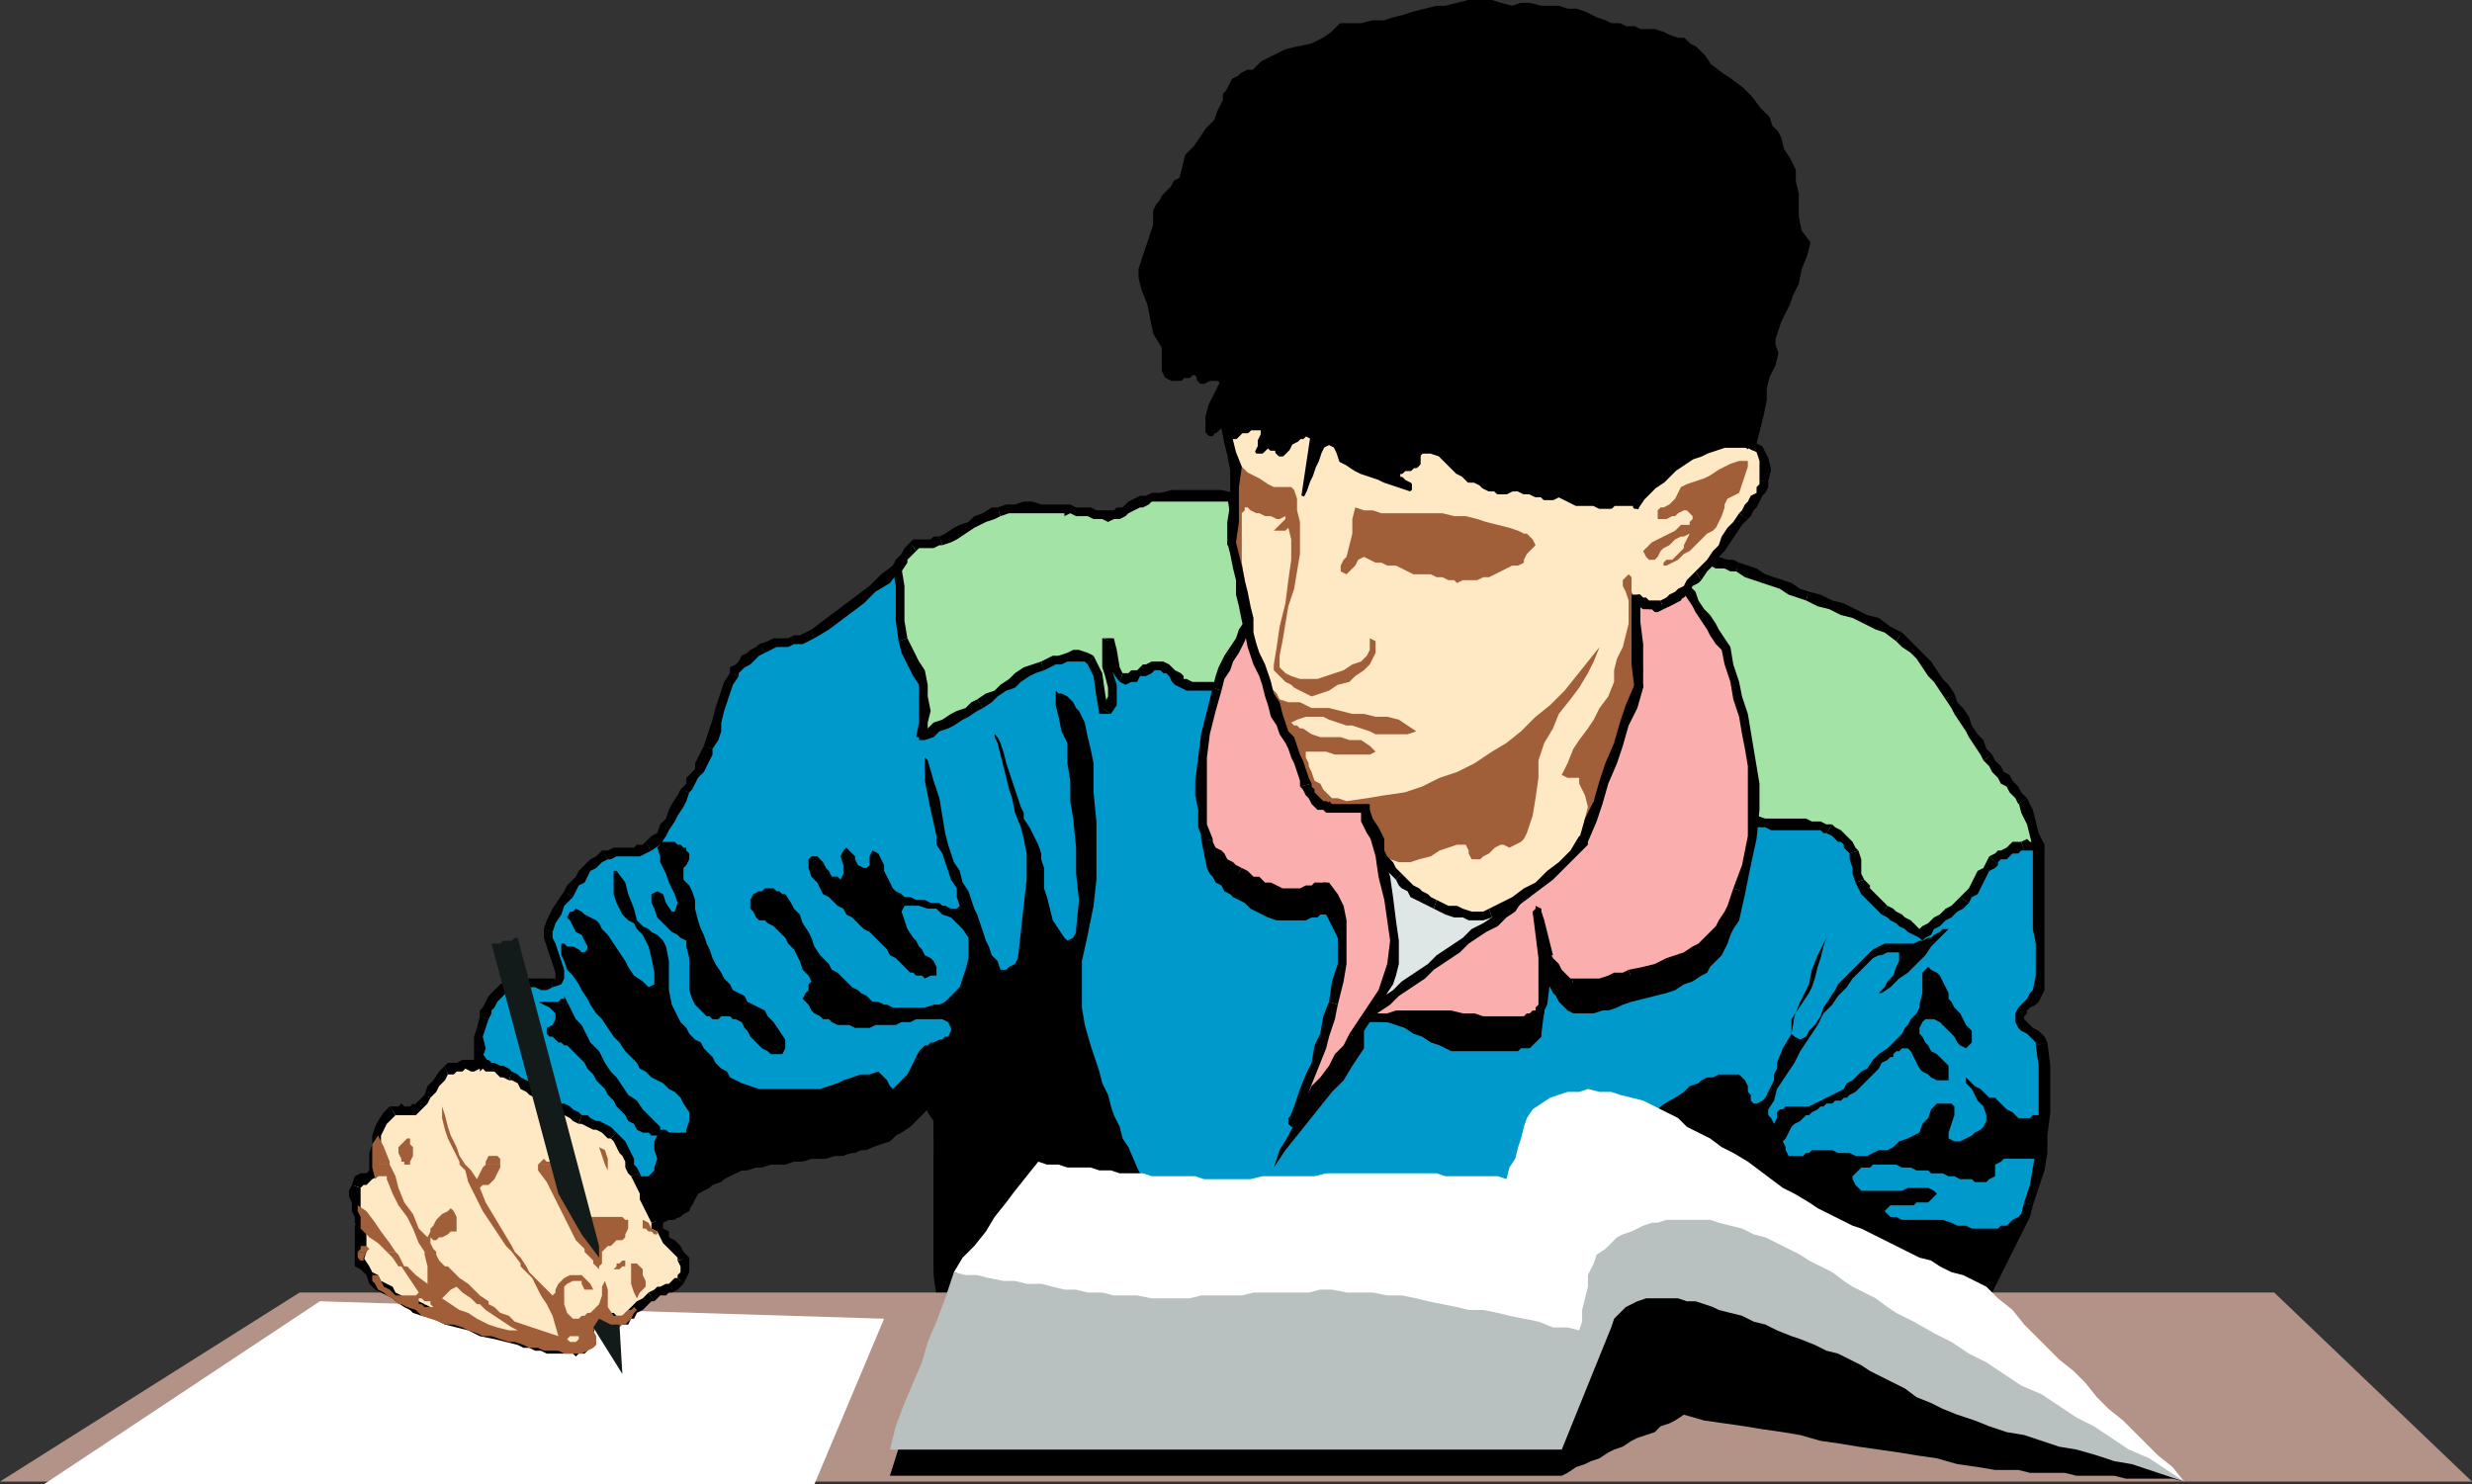
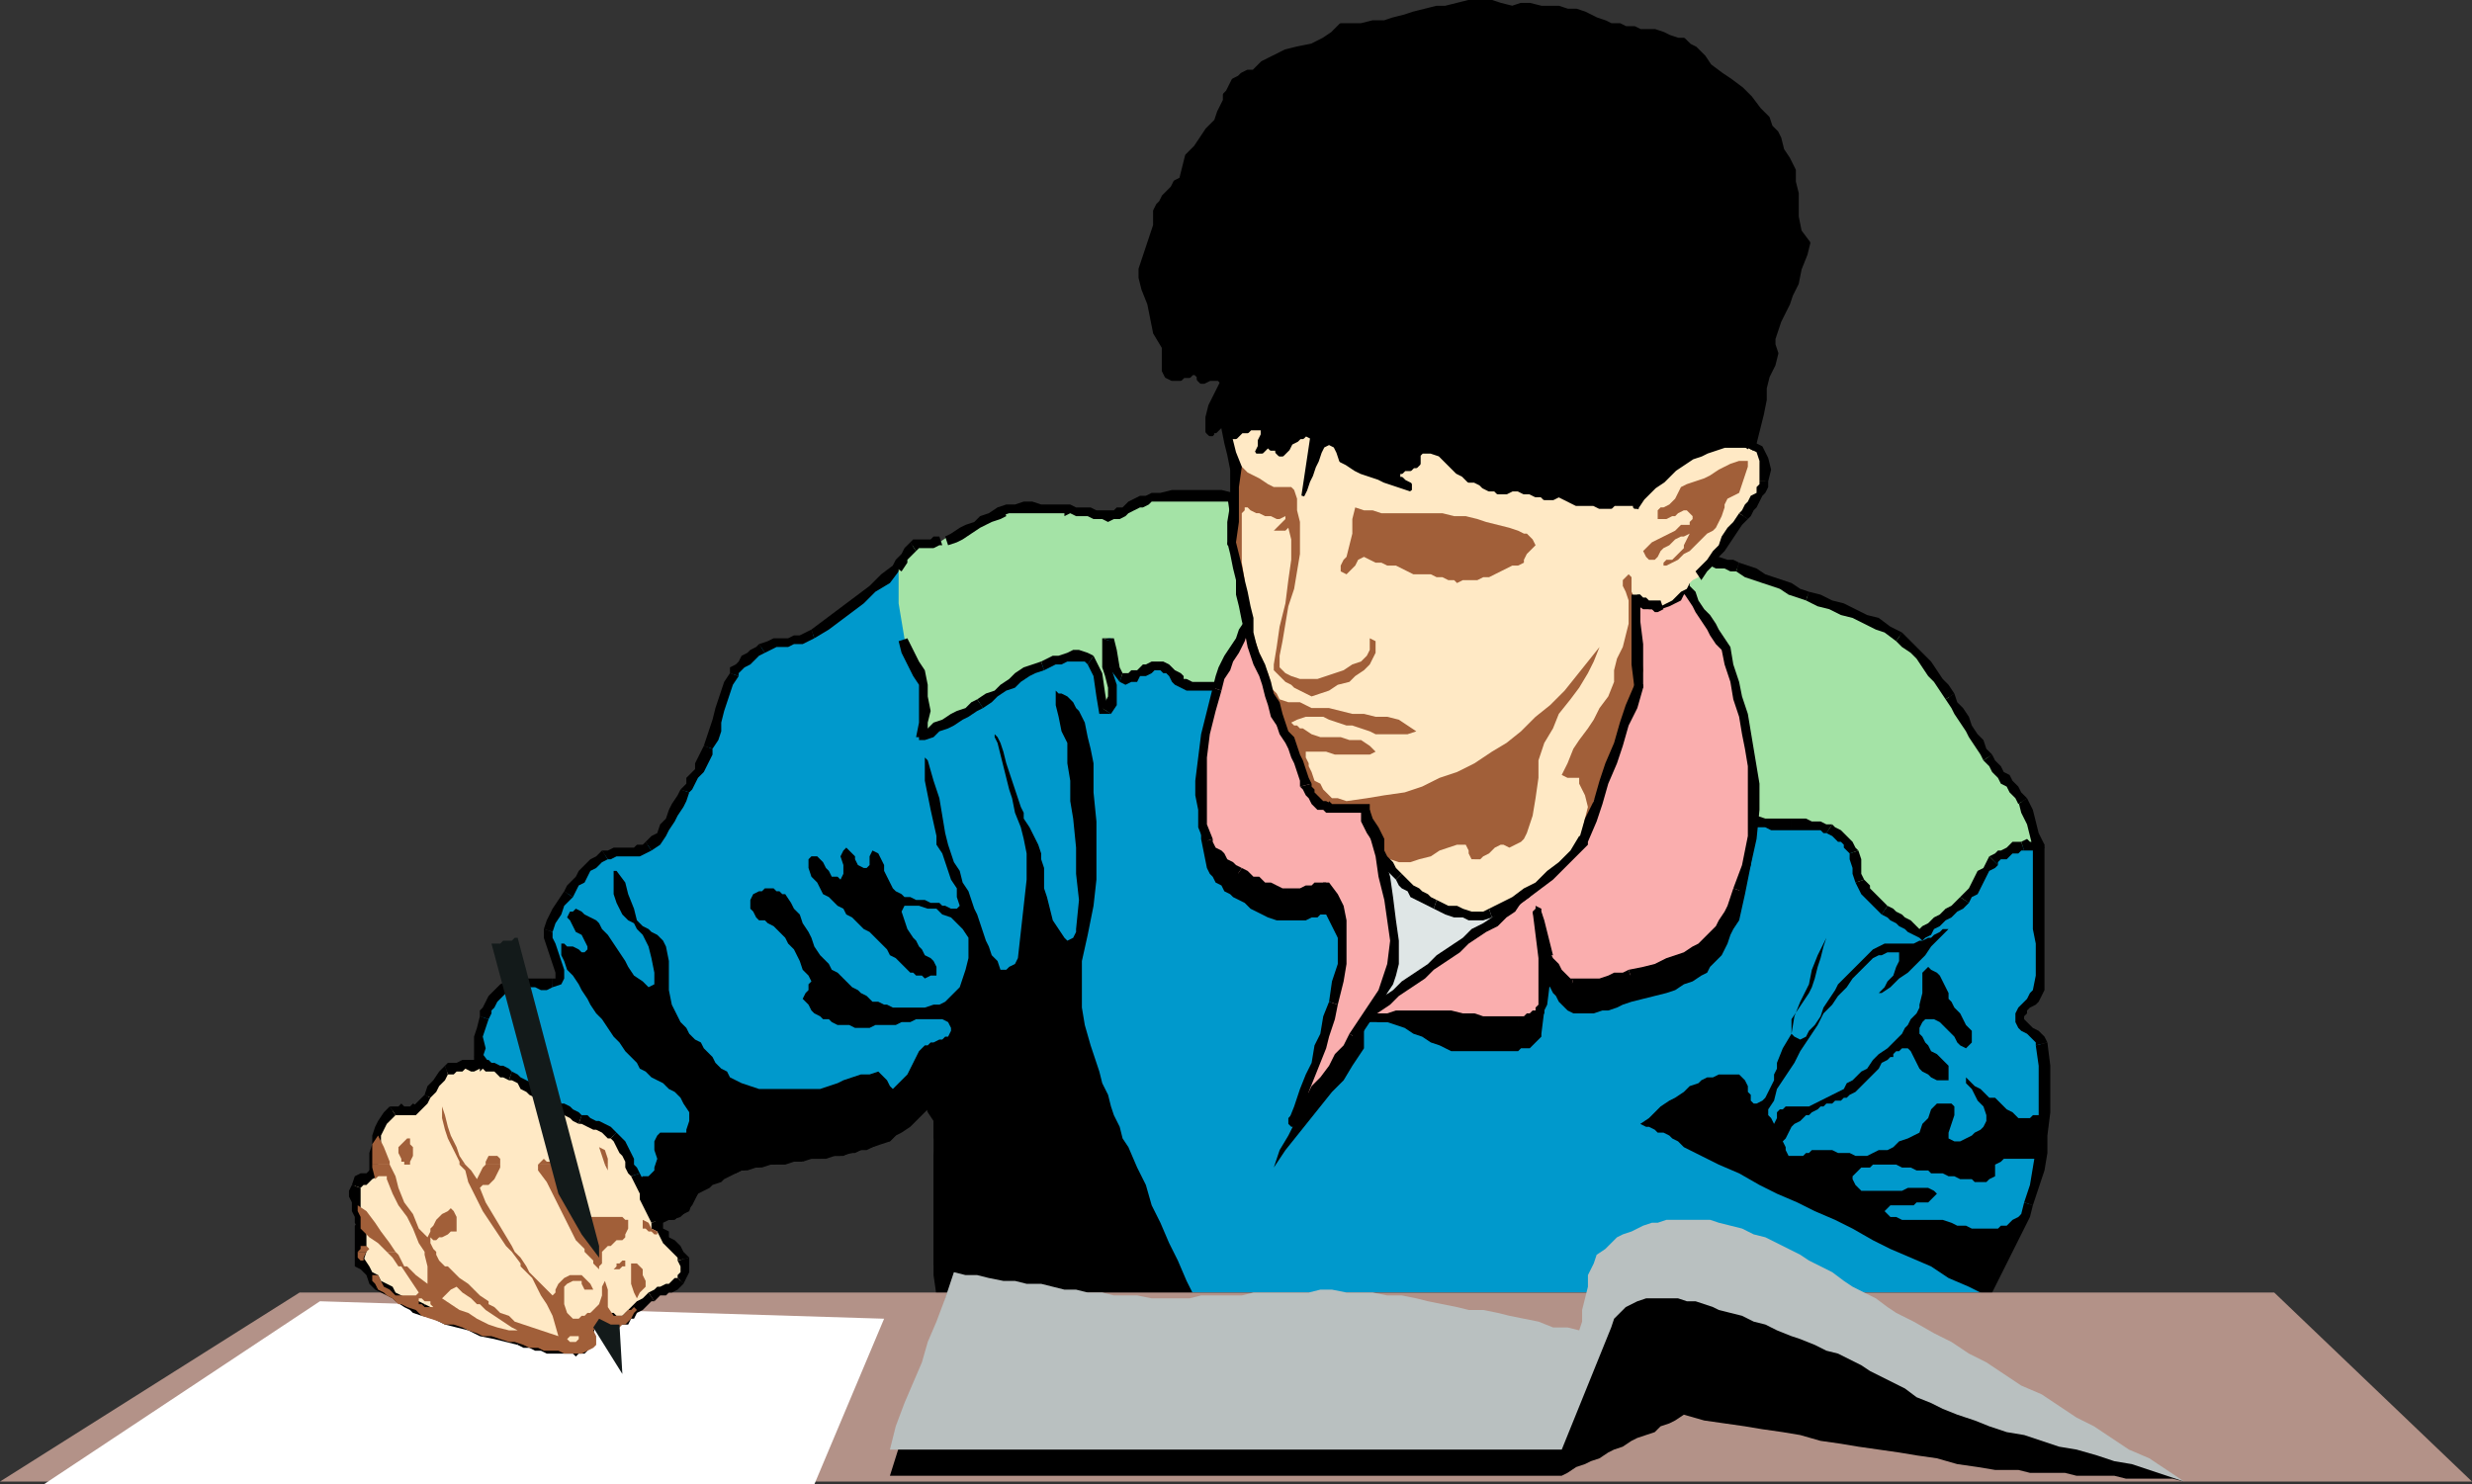
<svg xmlns="http://www.w3.org/2000/svg" width="850" height="510.5" version="1.2">
  <rect width="100%" height="100%" fill="#333333" stroke="none" />
  <g fill="none" fill-rule="evenodd" stroke="#000" stroke-linecap="square" stroke-linejoin="bevel" font-family="'Sans Serif'" font-size="12.5" font-weight="400">
    <path fill="#09c" stroke="none" d="M165 363.5v-10l1-4 1-1 1-2 1-1 1-2 1-1 1-2h1l2-1 1-1h2l2-1h4l2 1h4l2-1 1-1-1-3-1-2v-3l-2-3v-6l1-3 1-3 2-3 2-3 2-2 1-2 1-1 2-2 1-2 2-1 2-2 2-1 1-1h2l2-1h7l2-1 1-1 2-1 2-3 2-2 1-2 2-3 1-2 1-3 2-3 1-1 1-2 1-2 1-2 1-2 1-2 1-1 1-3 1-3 1-3 1-3 1-3 1-3 1-3 1-3 1-3 1-2 1-1 1-1 1-2 2-1 1-1 2-1 1-1h2l2-1h3l2-1h2l2-1h2l2-1 5-3 4-3 4-3 4-4 4-3 4-4 4-3 4-3 13 3 12 3 12 3 12 3 12 3 12 3 12 3 12 3 13 3 12 3 12 3 12 3 12 4 12 3 12 3 13 3 12 3 12 3 12 3 12 3 12 3 12 3 13 3 12 3 12 3 12 3 12 3 12 3 12 3 13 4 12 3 12 3v40l1 5-1 5v1l-1 2-2 1-1 1-1 1-1 1v1l-1 1 1 2v1l2 1 1 1 1 1 2 1v1l1 2 1 7v24l-1 6-1 6-1 5-2 6-2 4-1 4-2 4-2 4-2 4-2 4-2 4-2 4H323v-14l-1-7v-7l1-7v-22l-1-3-1-4-1-3-2 2-2 2-2 2-2 2-3 1-2 2-2 1-2 2-4 1-3 1-3 1h-4l-3 1h-4l-3 1h-4l-2 1h-6l-2 1h-3l-2 1h-3l-2 1h-2l-2 1-3 1-1 1-2 2-2 1-2 1-2 1-1 2-2 2-1 2-2 1-2 1h-2l-2 1h-11l-3-3-4-4-3-3-3-4-3-3-3-3-3-4-4-3-3-4-3-3-3-4-3-3-4-3-3-4-3-3-3-4" />
    <path fill="#000" stroke="none" d="m165 349.5-1 4-1 3v7h3l1-3-1-4 1-3 1-3-3-1" />
    <path fill="#000" stroke="none" d="m174 337.5-2 1-1 1-2 2-1 1-1 2-1 2-1 1v2l3 1 1-2v-1l1-1 1-2 1-1 1-1 1-1 1-1-1-3" />
    <path fill="#000" stroke="none" d="M190 336.5h-14l-2 1 1 3h1l2-1h6l2 1h2l2-1v-3" />
    <path fill="#000" stroke="none" d="M187 319.5v3l1 3 1 3 1 3 1 3v2h-1v3l3-1 1-2v-3l-1-3-1-3-1-3-1-2v-2l-3-1" />
    <path fill="#000" stroke="none" d="m194 306.5-2 3-2 3-2 4-1 3 3 1 1-3 2-3 1-3 3-3-3-2" />
    <path fill="#000" stroke="none" d="m207 292.5-2 2-2 1-2 2-2 2-1 2-1 1-2 2-1 2 3 2 1-2 1-2 2-1 1-2 1-2 2-1 2-2 2-1-2-3" />
    <path fill="#000" stroke="none" d="m222 289.5-1 1h-2l-1 1h-7l-2 1h-2l2 3h1l2-1h8l2-1 2-1-2-3" />
    <path fill="#000" stroke="none" d="m234 271.5-1 2-2 3-1 2-1 3-2 2-1 3-2 1-2 2 2 3 3-2 2-3 1-2 2-3 1-2 2-3 1-2 1-3-3-1" />
    <path fill="#000" stroke="none" d="m242 256.5-1 2-1 2-1 2v2l-1 1-2 2v2l-2 2 3 1 1-1 1-2 1-2 2-2 1-2 1-2 1-2v-2l-3-1" />
    <path fill="#000" stroke="none" d="m251 231.5-2 3-1 3-1 3-1 3-1 4-1 3-1 3-1 3 3 1 2-3 1-3v-3l1-4 1-3 1-3 1-3 2-3-3-1" />
    <path fill="#000" stroke="none" d="m261 221.5-1 1-2 1-1 1-2 1-1 2-1 1-2 1v2l3 1v-1l1-1 1-1 2-1 1-1 1-1 1-1 2-1-2-3" />
    <path fill="#000" stroke="none" d="m279 216.5-2 1-2 1h-2l-2 1h-5l-2 1-3 1 2 3 2-1 2-1h4l2-1h3l2-1 2-1-1-3" />
    <path fill="#000" stroke="none" d="M313 190.5h-1l-5 4-4 3-4 4-4 3-4 3-4 3-4 3-4 3 1 3 5-3 4-3 4-3 4-3 4-4 5-3 3-4 4-3h-1 1l1-1v-1l-1-1h-1 1" />
    <path fill="#000" stroke="none" d="m703 290.5-2-2-12-3-12-3-12-3-12-3-13-3-12-3-12-3-12-3-12-3-12-3-12-3-13-4-12-3-12-3-12-3-12-3-12-3-13-3-12-3-12-3-12-3-12-3-12-3-12-3-12-3-13-3-12-4-12-3-12-3-12-3-12-3-12-3-1 3 12 3 12 4 13 3 12 3 12 3 12 3 12 3 12 3 12 3 13 3 12 3 12 3 12 3 12 3 12 3 12 3 13 4 12 3 12 3 12 3 12 3 12 3 12 3 13 3 12 3 12 3 12 3 12 3 12 3 12 3 13 3 12 3-2-1 2 1h1l1-1-1-1-1-1 2 2" />
    <path fill="#000" stroke="none" d="M703 319.5v-29h-4v29h4m0 21v-21h-4l1 5v11l-1 5h4m-7 9 1-1v-1l1-1 2-1 1-1 1-2 1-2h-4l-1 1-1 2-1 1-1 1-1 1-1 2v1h3m8 9-1-2-1-1-1-1-2-1-1-1-1-1-1-1v-1h-3v2l1 2 1 1 2 1 1 1 1 1 1 1v1l4-1" />
    <path fill="#000" stroke="none" d="m704 390.5 1-8v-16l-1-8-4 1 1 7v24h3m-5 24 2-6 2-6 1-6v-6h-3l-1 5-1 6-1 6-2 6 3 1" />
    <path fill="#000" stroke="none" d="m683 447.5 1-1 2-4 2-4 2-4 2-4 2-4 2-4 2-4 1-4-3-1-1 4-2 4-2 4-2 4-2 4-2 4-2 4-2 4 2-1-2 1v1l1 1h1l1-1-1 1" />
    <path fill="#000" stroke="none" d="m322 445.5 1 2h360v-3H323l2 1-2-1h-1v3h1l-1-2" />
    <path fill="#000" stroke="none" d="M321 417.5v21l1 7h3v-7l-1-7v-14h-3m0-26h1l-1 6v20h3v-7l1-6v-13h-4m0-11-3-1 1 3 2 3v6h4l-1-4v-3l-1-3-1-3-3-1 3 1-1-1h-2l-1 2 3 1" />
    <path fill="#000" stroke="none" d="m303 393.5 3-1 2-2 2-1 3-2 2-2 2-2 2-2 2-1-2-3-2 2-2 2-3 2-2 1-2 2-2 2-2 1-2 1 1 3" />
    <path fill="#000" stroke="none" d="m276 399.5 3-1h3l4-1h3l4-1 3-1 4-1 3-1-1-3-3 1-4 1-3 1h-3l-4 1-3 1h-3l-4 1 1 3" />
    <path fill="#000" stroke="none" d="M255 402.5h2l3-1h2l3-1h5l3-1h3l-1-3h-2l-3 1h-5l-3 1h-5l-3 1 1 3" />
    <path fill="#000" stroke="none" d="m240 410.5 2-1 2-1 1-1 3-1 1-1 2-1 2-1 2-1-1-3-2 1-2 1-2 1-2 1-2 1-2 1-2 2-2 1 2 2" />
    <path fill="#000" stroke="none" d="m234 418.5 2-2 2-2 1-2 1-2-2-2-2 2-1 2-1 2-1 1 1 3" />
    <path fill="#000" stroke="none" d="m215 419.5 1 1h9l2-1h4l3-1-1-3-2 1h-15l1 1-1-1-1 1-1 1 1 1 1 1-1-1" />
    <path fill="#000" stroke="none" d="M163 363.5v2l4 3 3 3 3 4 3 3 3 4 4 3 3 4 3 3 3 3 4 4 3 3 3 4 3 3 3 3 4 4 3 3 2-2-3-4-3-3-4-3-3-4-3-3-3-4-3-3-4-4-3-3-3-3-3-4-3-3-3-4-4-3-3-3-3-4v1-1h-2l-1 1v2-2" />
    <path fill="#01c208" stroke="none" d="M597 282.5h7l3 1h18l1 1h2l1 1 2 1h1l1 1 1 1 1 1 1 1 1 2v1l1 2v5l1 3 1 1 1 1 1 2 1 1 2 1 1 1 1 1 1 1 2 1 1 2 2 1 1 1 2 1 1 1 2 1 2 1 1-2 2-1 2-2 2-1 2-2 2-1 2-2 2-1 1-2 1-1 2-2 1-2 1-2 1-2 1-1 2-2 2-1 1-1 1-1h2l1-1h1l2-1h4l1 1-1-5-2-3-1-5-2-3-1-2-1-2-2-2-1-1-2-2-2-2-1-2-1-2-2-2-2-3-1-3-2-2-2-3-1-3-2-2-2-3-2-3-2-2-2-3-2-3-2-3-2-2-3-3-2-2-4-2-4-2-4-2-4-1-4-2-4-2-4-1-4-2-3-1-3-1-3-1-3-2-3-1-3-1-3-1-3-1-2-1-2-1h-2l-2-1h-3l-2-1h-2l-2-1-2 2-1 1-1 2-2 2-1 1-1 2-2 2-1 2 4 9 3 10 3 10 4 10 3 10 4 9 3 10 4 10" />
    <path fill="#a4e3a6" stroke="none" d="M597 282.5h7l3 1h18l1 1h2l1 1 2 1h1l1 1 1 1 1 1 1 1 1 2v1l1 2v5l1 3 1 1 1 1 1 2 1 1 2 1 1 1 1 1 1 1 2 1 1 2 2 1 1 1 2 1 1 1 2 1 2 1 1-2 2-1 2-2 2-1 2-2 2-1 2-2 2-1 1-2 1-1 2-2 1-2 1-2 1-2 1-1 2-2 2-1 1-1 1-1h2l1-1h1l2-1h4l1 1-1-5-2-3-1-5-2-3-1-2-1-2-2-2-1-1-2-2-2-2-1-2-1-2-2-2-2-3-1-3-2-2-2-3-1-3-2-2-2-3-2-3-2-2-2-3-2-3-2-3-2-2-3-3-2-2-4-2-4-2-4-2-4-1-4-2-4-2-4-1-4-2-3-1-3-1-3-1-3-2-3-1-3-1-3-1-3-1-2-1-2-1h-2l-2-1h-3l-2-1h-2l-2-1-2 2-1 1-1 2-2 2-1 1-1 2-2 2-1 2 4 9 3 10 3 10 4 10 3 10 4 9 3 10 4 10" />
    <path fill="#000" stroke="none" d="M616 281.5h-9l-3-1h-7v4h10l2 1h7v-4m14 2h-2l-2-1h-3l-2-1h-5v4h10l1 1h1l2-3" />
    <path fill="#000" stroke="none" d="m639 292.5-1-1-1-2-1-1-1-1-1-1-1-1-2-1-1-1-2 3 2 1 1 1 1 1h1l1 1v1l1 1 1 1 3-1" />
    <path fill="#000" stroke="none" d="m641 302.5-1-2v-5l-1-3-3 1v2l1 3v2l1 3 3-1" />
    <path fill="#000" stroke="none" d="m649 311.5-1-1-1-1-1-1-1-1-2-2v-1l-1-1-1-1-3 1 1 2 1 2 1 1 1 1 1 1 2 2 1 1 1 1 2-3" />
    <path fill="#000" stroke="none" d="M659 320.5h2l-1-1-2-2-1-1-2-1-1-1-2-1-1-1-2-1-2 3 2 1 1 1 2 1 1 1 2 1 1 1 2 1 2 1h2-2l1 1 1-1v-1l-1-1h-2" />
    <path fill="#000" stroke="none" d="m674 308.5-1 1-2 2-2 1-2 2-2 1-2 2-2 1-2 2 3 2 2-1 1-2 2-1 2-2 2-1 2-2 2-1 2-2-3-2" />
    <path fill="#000" stroke="none" d="m684 294.5-1 2-1 2-2 1-1 2-1 2-1 2-1 1-2 2 3 2 1-2 2-1 1-2 1-2 1-2 1-2 2-1 1-1-3-3" />
    <path fill="#000" stroke="none" d="M695 289.5h-3l-1 1-1 1-2 1h-1l-1 1-2 1 3 3v-1l1-1h2l1-1 1-1h2l1-1h1l-1-3" />
    <path fill="#000" stroke="none" d="m699 291.5 2-2h-3l-1-1-2 1 1 3h5l2-2-2 2h1l1-1-1-2h-1l-2 2" />
    <path fill="#000" stroke="none" d="M694 276.5v-1l1 4 2 4 1 4 1 4 4-1-2-4-1-4-1-4-2-4-3 2" />
    <path fill="#000" stroke="none" d="m682 261.5 2 2 1 2 2 2 1 2 2 1 1 2 2 2 1 2 3-2-2-2-1-2-2-2-1-2-2-1-1-2-2-2-1-2-3 2" />
    <path fill="#000" stroke="none" d="m669 240.5 2 3 1 2 2 3 2 3 1 2 2 3 2 3 1 2 3-2-2-2-1-3-2-2-2-3-1-3-2-3-2-2-1-3-3 2" />
    <path fill="#000" stroke="none" d="m652 220.5 2 2 3 2 2 2 2 3 2 3 2 2 2 3 2 3 3-2-2-3-2-2-2-3-2-3-3-3-2-2-3-3-2-2-2 3" />
    <path fill="#000" stroke="none" d="m621 206.5 4 2 4 1 4 2 4 1 4 2 4 2 3 1 4 3 2-3-4-2-4-3-4-1-4-2-4-2-4-1-4-2-4-1-1 3" />
    <path fill="#000" stroke="none" d="m597 196.5 3 2 3 1 3 1 3 1 3 1 3 2 3 1 3 1 1-3-3-1-3-2-3-1-3-1-3-1-3-2-3-1-3-1-1 3" />
    <path fill="#000" stroke="none" d="m581 191.5-2 1h3l2 1h2l2 1 2 1h3l2 1h2l1-3-2-1h-2l-3-1h-2l-2-1-2-1h-3l-2-1-2 1 2-1-1 1h-1v2l1 1 2-1" />
    <path fill="#000" stroke="none" d="m571 203.5-1 2 2-2 1-2 2-2 1-1 1-2 2-2 1-2 1-1-3-2-1 2-1 1-2 2-1 2-1 2-2 1-1 2-1 2-1 1 1-1-1 1 1 1h2l1-2" />
    <path fill="#000" stroke="none" d="m597 280.5 1 2-3-10-4-10-3-10-3-10-4-9-3-10-4-10-3-10-4 1 4 10 3 10 4 10 3 9 4 10 3 10 3 10 4 10 2 1-2-1h1l1 1 1-1v-1l-1-2" />
    <path fill="#a4e3a6" stroke="none" d="M426 236.5h-14l-2-1h-2l-1-1h-1l-2-2-1-1-1-1-1-1-1-1h-3l-2 1-2 1-1 1-2 1-1 1h-3l-3-4-1-5v-5h-1l-1 3v3l1 4 1 3v10l-1 2h-2v-5l-2-8-2-5-2-1h-6l-2 1-3 1-2 1h-2l-2 1-3 2-3 2-2 1-3 2-2 2-3 2-3 1-2 2-3 1-2 2-3 1-2 1-3 2-2 1-3 2 1-5v-9l-1-4-1-4-2-4-2-4-1-4-1-6-1-6v-12l1-2 1-2 1-2 2-2h2l1-1h6l3-2 3-1 2-1 3-2 2-1 3-2 2-1 3-1 2-1h17l3 1h6l2 1h2l3 1h4l1-1h2l2-1 1-1 2-1 1-1 2-1h2l3-1h25l1 7 1 6 1 6 1 6 1 6 1 7 1 6 1 6-1 4-2 4-1 4-2 4" />
    <path fill="#000" stroke="none" d="M408 237.5h18v-3h-16l-2-1v4m-10-7h1l1 1h1l1 1 1 2 1 1 2 1 2 1v-4h-1v-1l-1-1-2-1-1-1-1-1-2-1h-2v3m-13 4 2 1 2-1h2l1-2h2l2-1 1-1h1v-3h-2l-2 1h-1l-2 2h-2l-1 1h-2l-1 3" />
    <path fill="#000" stroke="none" d="M382 220.5h-2l1 4 1 6 3 4 1-3-1-2-1-6-1-4h-4l3 1" />
    <path fill="#000" stroke="none" d="m382 245.5 2-3v-7l-1-3-1-3v-9l-3-1v10l1 3 1 4v3l-1 2-1 2 3 2" />
    <path fill="#000" stroke="none" d="m374 228.5 2 4 1 7 1 6h4l-3-2 2 1-1-6-1-7-3-6-2 3" />
    <path fill="#000" stroke="none" d="m359 230.5 2-1 2-1h2l2-1h6l1 1 2-3-2-1-3-1h-2l-2 1-3 1h-2l-2 1-2 1 1 3" />
    <path fill="#000" stroke="none" d="m338 243.5 3-2 2-2 3-2 3-1 2-2 3-2 2-1 3-1-1-3-3 1-3 1-3 2-2 2-3 2-2 2-3 1-3 2 2 3" />
    <path fill="#000" stroke="none" d="m315 253.5 3 1 3-1 2-2 3-1 2-1 3-2 2-1 3-2 2-1-2-3-2 1-2 2-3 1-2 1-3 2-3 1-2 2-3 1 3 2-3-2v3h2l-3-1" />
    <path fill="#000" stroke="none" d="M316 235.5v13l-1 5h4v-5l1-4-1-5v-4h-3m-7-15 1 4 2 4 2 4 2 3h3l-1-5-2-3-2-4-2-4-3 1" />
-     <path fill="#000" stroke="none" d="M307 194.5v1l1 6v12l1 7 3-1-1-6v-12l-1-6v1-2l-1-1-1 1-1 1v-1" />
    <path fill="#000" stroke="none" d="m313 186.5-2 2-1 2-2 2-1 2 3 2 2-3v-1l2-2 1-1-2-3" />
    <path fill="#000" stroke="none" d="M323 184.5h-2l-1 1h-6l-1 1 2 3 1-1h5l2-1h1l-1-3" />
-     <path fill="#000" stroke="none" d="M343 174.5h-2l-3 2-3 1-2 2-3 1-2 1-3 2-2 1 1 3 3-1 2-1 3-2 3-2 2-1 2-1 3-1 2-1-1-3" />
+     <path fill="#000" stroke="none" d="M343 174.5l-3 2-3 1-2 2-3 1-2 1-3 2-2 1 1 3 3-1 2-1 3-2 3-2 2-1 2-1 3-1 2-1-1-3" />
    <path fill="#000" stroke="none" d="M366 173.5h-8l-3-1h-3l-3 1h-3l-3 1 1 3 3-1h19v1-4m17 2h-6l-2-1h-5l-2-1h-2v4l2-1 2 1h4l2 1h3l2 1 2-1v-3m13-6-2 1h-2l-2 1-2 1-1 1-1 1h-2l-1 1v3h2l2-1 1-1 2-1 2-1h1l2-1 1-1v-3m29 1-1-1-4-1h-17l-4 1h-3v3h28l-2-2 2 2 1-1v-2l-1-1 1 2" />
    <path fill="#000" stroke="none" d="m434 220.5-1-7-2-6v-6l-2-6-1-6-1-6-1-7-1-6h-3l1 7 1 6 1 6 1 6 1 7 1 6 1 6 2 6v-1 2l1 1 1-1 1-1" />
    <path fill="#000" stroke="none" d="m426 237.5 2-1 1-4 2-4 1-4 2-4-3-1-2 4-1 4-2 4-1 4 1-1-1 1v2h2l1-1-2 1m42 113 3-2 3-2 3-2 3-1 3-2 3-1 3-2 3-1 3-1 3-2 3-1 3-2 3-2 4-1 3-2 3-2 2-3 3-2 3-2 3-3 2-2 3-2 3-3 2-2 5-7 4-6 5-5 3-6 3-5 3-5 3-4 2-5 1-5 1-5 1-5v-5l-1-6-1-6-2-7-2-7 3 1h5l2-1 2-1 1-1 2-1 2-2 1 3 2 2 2 3 1 3 2 2 2 3 2 3 1 2 2 6 1 6 2 5 1 6 2 6 1 6 1 6v15l-1 9-2 10-2 9-2 3-1 2-1 3-1 2-1 2-2 2-2 2-1 2-2 1-3 2-3 1-3 2-3 1-4 1-4 1-4 1-3 1-2 1-3 1h-2l-3 1h-7l-2-1-1-1-1-1-1-1-1-2-1-1-1-2-1-1-1-4-1-4-1-4v-3 8l1 8 1 8-1 8v1l-1 1-1 1-1 1-1 1h-3l-1 1h-23l-4-2-3-1-3-2-3-1-3-2-3-1-3-1h-3l-3-1h-3" />
    <path fill="#dfe6e6" stroke="none" d="m463 270.5 3 80 35-12 27-29 51-46-10-15-106 22" />
    <path fill="#000" stroke="none" d="m431 220.5 3 4 2 4 2 4 3 4 2 4 3 3 2 4 2 4 3 4 2 4 3 4 2 4 2 4 3 4 2 4 3 4 1 7 2 7 2 7 1 7 1 7 1 8v8l-3 6-3 6-2 5-1 2v7l-2 3-2 3-3 5-4 4-4 5-4 5-4 5-4 5-4 6 2-6 3-5 3-6 3-6 3-6 3-6 2-6 1-6 2-7 1-7 1-5v-5l-1-4-1-4-2-4-2-4h-2l-1 1h-2l-2 1h-10l-3-1-2-1-2-1-2-1-2-2-2-1-2-1-1-1-2-1-1-2-2-1-1-2-1-1-1-2-1-5-1-5v-18l2-8 1-8 2-8 2-3 1-4 2-3 1-3 2-4 2-3 2-3 1-3" />
    <path fill="#faaeae" stroke="none" d="m468 350.5 3-2 3-3 3-2 3-2 3-2 3-3 3-2 3-2 3-2 3-3 3-2 3-2 3-2 3-3 4-2 3-2 2-2 3-3 3-2 2-3 3-2 3-3 2-2 3-3 5-8 3-8 4-7 3-7 2-7 2-7 2-5 1-6 2-8v-15l1-10 3 1h7l2-1 1-2 2-1 2-2 1 3 2 3 2 3 1 2 2 3 2 2 2 3 1 2 2 6 1 6 2 6 1 6 2 5 1 6 1 6v15l-1 10-2 9-2 9-2 3-1 2-1 3-1 2-1 3-2 1-2 2-1 2-2 2-3 1-3 1-3 2-3 1-4 1-4 2-4 1h-3l-2 1-3 1h-2l-3 1h-7l-2-1h-1l-1-2-1-1-1-2-1-1-1-1-1-2-1-4-1-3-1-4v-4 8l1 8 1 8-1 8v1l-1 1-1 1-1 1-1 1h-2l-1 1h-9l-4-1h-3l-4-1h-7l-4-1h-3l-3 1h-9l-3 1h-6" />
    <path fill="#000" stroke="none" d="m516 313.5-3 2-3 2-4 2-3 3-3 2-3 2-3 2-3 3-3 2-3 2-3 2-3 3-3 2-3 2-3 2-3 3 2 2 3-2 3-2 3-2 3-3 3-2 3-2 3-2 3-3 3-2 3-2 3-2 3-3 3-2 3-2 4-2 3-3v-2l-1-1-1 1" />
    <path fill="#000" stroke="none" d="M537 294.5v-1l-3 2-3 3-2 3-3 2-2 3-3 2-3 2-2 3 2 2 3-2 2-3 3-2 2-3 3-2 3-3 3-2 2-2 1-1-1 1 1-1v-2l-2-1-1 1v1" />
    <path fill="#000" stroke="none" d="m559 239.5-2 5-2 6-2 6-2 7-3 7-3 7-4 8-4 9 3 1 4-8 4-8 3-8 3-7 3-7 2-6 2-6 1-5v-1h-3m4-35-2 2-1 10v15l-1 8h3l1-8 1-7v-18l-2 1 2-1v-1l-1-1-2 1v1l2-2" />
    <path fill="#000" stroke="none" d="m581 201.5-2-1-2 2-2 1-1 1-2 1-1 1h-2l-3-1-3-1-1 3 3 2h6l3-1 2-1 2-1 1-2 2-1-3-1 3 1v-3h-2l2 1" />
    <path fill="#000" stroke="none" d="m595 222.5-2-3-2-3-1-2-2-3-2-2-2-3-1-3-2-2-3 1 2 3 2 3 1 2 2 3 2 3 1 2 2 3 2 2 1 1h1l1-1v-1" />
    <path fill="#000" stroke="none" d="m605 269.5-1-6-1-6-1-6-1-6-2-6-1-5-2-6-1-6-3 1 1 5 2 6 1 6 2 6 1 6 1 5 1 6v6h4m-6 37 3-9 2-9 1-10v-9h-4v18l-2 10-3 8 3 1" />
    <path fill="#000" stroke="none" d="m561 336.5 5-1 4-1 4-1 3-2 3-1 3-1 2-2 3-2 2-2 1-1 2-3 2-2 1-2 1-3 1-3 1-3-3-1-1 3-1 3-1 2-2 3-1 2-1 1-2 2-2 2-1 1-2 1-3 2-3 1-3 1-4 2-4 1-5 1 1 3" />
    <path fill="#000" stroke="none" d="M540 340.5h8l3-1 2-1h3l2-1 3-1-1-3-2 1h-3l-2 1-3 1h-9l-1 4" />
    <path fill="#000" stroke="none" d="m530 328.5 1 1v2l1 1 2 1v2l1 2 2 1 2 1 1 1 1-4h-1l-1-1-1-1-1-1-1-2-1-1-1-1-1-2 1 1-1-1-1-1-1 1-1 1 1 1-1-1" />
    <path fill="#000" stroke="none" d="M530 313.5h-3l1 4 1 4v4l1 3h4l-1-4-1-4-1-4-1-3h-3 3v-1l-2-1v1l-1 1h3" />
    <path fill="#000" stroke="none" d="m532 345.5 1-8-1-8-1-8-1-8h-3l1 8 1 8v16h3m-10 8 1-1h3l2-1 1-1 2-2v-1l1-2h-3l-1 1v1h-1l-1 1h-1l-1 1h-2v4m-30-3h7l4 1 3 1h4l4 1h8v-4h-12l-3-1h-4l-4-1h-7v3m-25-1 1 3 3-1h9l3-1h9v-3h-12l-3 1h-9l1 3-1-3-1 1-1 1 1 1 1 1-1-3" />
    <path fill="#faaeae" stroke="none" d="m431 210.5 3 4 2 4 2 4 3 4 2 4 3 4 2 4 2 4 3 4 2 3 3 4 2 4 2 4 3 4 2 4 3 4 1 7 2 7 2 7 1 7 1 7 2 8v15l-1 3-1 3-2 4-2 3-2 3-2 3-2 3-2 3-2 3-2 4-3 4-3 4-2 3-3 4-3 4-2 3 2-5 2-5 2-5 1-5 2-5 2-5 1-5 1-6 2-7 1-6 1-6v-5l-1-4-1-4-2-4-2-4h-2l-1 1h-2l-2 1h-1l-2 1h-3l-2-1h-2l-3-1-2-1-2-1-2-1-2-1-2-1-2-2-1-1-2-1-1-1-2-2-1-1-1-2-1-2-1-5-1-5v-18l2-8 1-8 2-8 2-3 1-3 2-4 1-3 2-3 2-3 2-4 1-3" />
    <path fill="#000" stroke="none" d="M471 273.5v-1l-2-4-3-4-2-4-3-4-2-4-3-3-2-4-2-4-3-4-2-4-2-4-3-4-2-4-3-4-2-4-2-3-3 1 2 4 3 4 2 4 2 4 3 4 2 4 2 4 3 4 2 3 3 4 2 4 2 4 3 4 2 4 3 4 2 4v-1 1l1 1 1-1h1v-2 1" />
    <path fill="#000" stroke="none" d="m478 301.5-2-7-1-7-2-7-2-7h-3l2 7 1 7 2 7 1 7h4m3 30v-8l-1-7-1-8-1-7h-4l2 8 1 7 1 7-1 8h4m-14 26 2-3 2-3 2-3 2-3 2-4 2-3 1-3 1-4h-4l-1 3-1 3-1 3-2 3-2 3-2 3-2 3-2 3 3 2" />
    <path fill="#000" stroke="none" d="m443 385.5 3 1 3-3 2-4 3-4 3-4 2-3 3-4 2-4 3-3-3-2-2 4-3 3-2 4-3 4-3 3-2 4-3 4-3 3 3 2-3-2v2l1 1h1l1-1-3-1" />
    <path fill="#000" stroke="none" d="m457 344.5-2 5-1 6-2 4-1 6-2 4-2 5-2 6-2 5 3 1 3-6 1-5 2-5 2-5 2-5 1-4 2-6 1-5-3-1" />
    <path fill="#000" stroke="none" d="m456 306.5-1-1 2 4 1 3 2 4v15l-2 6-1 7 3 1 2-8 1-6v-15l-1-5-2-4-3-4h-1 1-2l-1 1 1 1 1 1" />
    <path fill="#000" stroke="none" d="m443 308.5 2 1 1-1h2l2-1h3l2-1h1v-3h-4l-1 1h-2l-2 1h-4v3m-18-7 2 1 2 2 2 1 3 1 2 1h2l3 1h2v-3h-2l-2-1-2-1h-2l-2-2h-2l-2-2-2-1-2 3" />
    <path fill="#000" stroke="none" d="m414 289.5 1 2 1 1 1 2 1 2 2 1 1 2 2 1 2 1 2-3-2-1-1-1-2-1-1-2-1-1-2-1-1-2v-1l-3 1" />
    <path fill="#000" stroke="none" d="M411 268.5v5l1 5v6l2 5 3-1-2-5v-15h-4m6-32-2 8-2 8-1 8-1 8h4v-8l1-8 2-8 2-7-3-1" />
    <path fill="#000" stroke="none" d="M433 210.5h-3l-2 3-2 3-1 3-2 3-2 3-2 4-1 3-1 4 3 1 1-4 2-3 1-3 2-3 2-4 1-3 2-3 2-3h-3 3v-1l-1-1h-1l-1 1h3" />
    <path fill="#ffe9c5" stroke="none" d="m421 143.5 1 4 1 5 1 4 1 4v7l-1 6v13l1 4v5l1 4 1 5 1 4 1 4 1 5 1 4 1 4 1 3 1 3 1 4 2 3 1 4 1 3 1 4 2 3 2 3 2 4 2 3 2 3 2 3 1 4 2 3 2 1h1l2 1h3l2 1h4v2l1 2 1 2 1 1 1 2 1 2 1 2v1l1 3 2 2 1 2 2 2 1 1 2 2 1 1 1 1 2 1 2 2 1 1h2l2 1 3 1 2 1 3 1h7l3-1 4-1 4-3 4-2 4-3 4-3 4-4 4-4 4-4 2-7 2-7 3-6 2-7 2-7 3-6 2-7 2-6v-30h1l1 1h2l1 1h3l2-1 2-1 1-1 2-2 2-1 1-2 1-1 2-1 2-3 2-2 2-3 2-2 2-3 2-3 2-2 1-3 1-1 1-2 2-1 1-2 1-1 1-2 1-2v-9l-2-3-3-2-3-1-3-2-3-1-3-2-3-1-3-1-3-2-3-1-3-1-3-2-3-1-3-2-4-1-3-2-3-1-3-1-8 1h-8l-9 1-8 1-8 1h-9l-8 1-8 1-8 1-9 1-8 1-8 1h-8l-9 1-8 1-8 1" />
    <path fill="#a15f39" stroke="none" d="m544 290.5 2-4 1-6 1-5 2-4 2-4 2-3v-2l1-3v-2l1-3 1-2 1-3 3-5 1-5 2-5 1-4-1-7v-14l-3-6v-5l-1-1-1 1-1 1v2l1 2 1 3v8l-1 4-1 4-2 4-1 4v4l-2 5-3 4-2 4-2 3-3 4-2 3-2 5-2 4 2 1h4v2l2 4 1 4-1 4-1 5v1l-1 1v1l1 1m44-111 5-14-12 6 2 1 2 1 1 1 1 2v2h1v1m-87 21 2-1h5l2-1h2l2-1 2-1 2-1 2-1h2l2-1v-1l1-2 1-1 1-1 1-1-1-2-2-2h-1l-2-1-3-1-4-1-4-1-3-1-4-1h-4l-4-1h-21l-3-1h-3l-3-1-1 4v5l-1 4-1 4-1 1-1 2v2l2 1 1-1 2-2 1-2 2-1 2 1 2 1h2l2 1h3l2 1 2 1 2 1h6l2 1h2l2 1h2l1 1" />
    <path fill="#a15f39" stroke="none" d="m573 194.5 2-1 2-1 2-2 2-1 2-2 2-2 2-2 2-1 1-1 1-2 1-2 1-3v-1l1-2 2-1 2-1 1-3 1-3 1-3v-2h-3l-3 1-2 1-2 1-3 2-2 1-3 1-3 1-2 1-1 2-1 2-1 1-1 1-2 1h-1l-1 1v3h3l2-1h1l1-1 2-1h1l1 1 1 1v1l-1 1v1h-3l-2 2-2 1-2 1-2 1-2 1-1 1-2 2 1 2 1 1h2l1-1 1-2 1-1 2-1 1-1 1-1 2-1h1l2-1-1 2-1 2v1l-1 1-2 2-1 1h-2l-1 1v1h1m-66 101h2l1-1 2-1 1-1 1-1 2-1h1l2 1 2-1 2-1 1-1 1-2 2-6 1-6 1-7v-6l2-6 3-5 2-5 4-5 3-4 3-5 2-4 2-5-4 5-4 5-4 5-5 5-5 4-5 5-5 4-5 3-6 4-6 3-6 2-6 3-6 2-7 1-6 1-7 1-3-1h-2l-2-2-1-1-1-2-2-1-1-3-1-2v-1l-1-2v-2h7l3 1h12l2-1-2-2-3-2h-4l-3-1h-7l-3-1-3-2h-1l-1-1h-1l-1-1 2-1 3-1h6l2 1 3 1 3 1h2l3 1 3 1 2 1h11l3-1-3-2-3-2-4-1h-4l-4-1h-4l-4-1-4-1h-6l-2-1-2-1h-4l-3-1-1-2-2-2v-2l-1-3-1-2-1-3-1-2-2-6-1-6-2-7v-6l-1-6v-17l1-1v-1h1l1 1 2 1h1l2 1h2l2 1h1l2-1v1l-2 2-1 1-1 1h4l1-1 1 4v7l-1 7-1 8-2 8-1 7-1 6v2l1 1 2 2 1 1 2 1 1 1 2 1 2 1 2 1 3-1 3-1 3-2 4-1 2-2 3-2 2-2 1-2 1-2v-4l-2-1v4l-1 2-2 2-3 1-3 2-3 1-3 1-3 1h-6l-3-1-2-1-2-2v-4l1-5 1-6 1-6 2-6 1-6 1-6v-11l-1-4v-4l-1-3-1-1h-6l-2-1-3-2-2-1-2-1-2-2-2-2v31l2 15 3 15 4 15 5 14 7 14 7 12 1 1 1 2h2l2 1 2 1h9v2l1 2 1 3 1 2v2l2 2 1 2 2 1 3 1h4l3-1 4-1 3-2 3-1 3-1h3l1 2v1l1 2h1" />
    <path fill="#000" stroke-linecap="butt" stroke-linejoin="miter" stroke-miterlimit="2" d="m563 174.5 2-3 2-2 2-2 3-2 2-2 2-2 3-2 3-2 3-1 2-1 3-1 3-1h8l2 1 1-4 1-4 1-4 1-5v-4l1-4 2-4 1-4-1-3v-2l1-3 1-3 1-2 1-2 1-2 1-3 2-4 1-5 2-5 1-4-3-4-1-5v-8l-1-4v-4l-2-4-2-3-1-4-1-2-2-2-1-3-3-3-3-4-3-3-4-3-3-2-4-3-2-3-3-3-2-1-2-2h-2l-3-1-2-1-3-1h-5l-2-1h-3l-2-1h-3l-2-1-3-1-2-1-2-1-3-1h-3l-3-1h-6l-4-1h-3l-3 1-4-1-3-1h-8l-4 1-4 1h-3l-4 1-4 1-3 1-4 1-3 1h-4l-4 1h-7l-3 3-3 2-4 2-5 1-4 1-4 2-4 2-3 3h-2l-2 1-1 1-2 1-1 2-1 2-1 1v2l-2 4-1 3-3 3-2 3-2 3-3 3-1 4-1 4-2 1-1 2-1 1-2 2-1 2-1 1-1 2v5l-1 3-1 3-1 3-1 3-1 3v3l1 4 2 5 1 5 1 5 3 5v8l1 2 2 1h3l1-1h2l1-1h1l1 1v1l1 1h1l2-1h3l1 1-2 4-2 4-1 4v5l1 1h1v-1h1l1-1 1-1h2v3l1 1h2l1-1 1-1h2l1-1h4v2l-1 2v2l-1 2h2l1-1 1-1 1 1h2v1l1 1h1l1-1 1-1 1-2 2-1 1-1h1l1-1 2 1-3 20 1-2 1-3 1-2 1-3 1-2 1-3 1-2 2-1 2 1 1 2 1 3 2 1 3 2 2 1 3 1 3 1 2 1 3 1 3 1 3 1v-2l-2-1-1-1h-1v-2h1l1-1h2l1-1h1l1-1v-3l1-1h3l3 1 2 2 2 2 2 2 2 1 2 2h2l2 1 1 1 2 1h2l1 1h3l2-1h2l2 1h2l2 1h2l1 1h3l2-1 2 1 2 1 2 1h6l2 1h4l1-1h7v1h1" vector-effect="non-scaling-stroke" />
    <path fill="#000" stroke="none" d="M218 407.5v-1l1-1h1l1-1h2l1-1 1-1v-1l1-3-1-3v-3l1-2 1-1h9v-1l1-3v-3l-2-3-1-2-2-2-2-1-2-2-2-1-2-1-2-2-2-1-1-2-2-2-2-2-2-3-2-2-2-3-2-3-2-2-2-3-1-2-2-3-1-2-2-3-2-2-1-3-1-2v-4h1l1 1h2l2 1 1 1h1l1-1v-1l-1-2-1-2-2-1-1-2-1-2-1-1 1-2h1l1-1 2 1 1 1 2 1 2 1 1 1 1 2 2 2 2 3 2 3 2 3 1 2 2 3 3 2 2 2 2-1v-4l-1-5-1-4-1-2-1-2-2-2-1-2-2-1-2-2-1-2-1-2-1-3v-8h1l3 4 1 4 2 5 1 4 1 1 1 1 2 1 1 1 2 1 1 1 1 1 1 2 1 5v10l1 5 1 2 1 2 1 2 2 2 1 2 2 2 2 1 1 2 2 2 1 1 1 2 2 2 2 1 1 2 2 1 2 1 3 1 3 1h21l3-1 3-1 2-1 3-1 3-1h3l3-1 1 1 2 2 1 2 1 1 2-2 1-1 2-2 1-2 1-2 1-2 1-2 2-2h1l1-1h1l2-1h1l1-1h1l1-2v-1l-1-2-2-1h-9l-2 1h-3l-2 1h-7l-2 1h-5l-2-1h-4l-2-1-1-1h-2l-1-1-2-1-1-1-1-2-1-1-1-1 1-2 1-1v-2l1-1-1-2-2-2-1-3-1-2-1-2-2-2-1-2-2-2-1-1-1-1-2-1-1-1h-2l-1-1-1-2-1-1v-3l1-2 2-1h1l1-1h3l1 1h1l1 1h1l2 3 1 2 2 2 1 3 2 3 1 2 1 3 2 3 1 1 2 2 1 2 2 1 2 2 1 1 2 2 2 1 1 1 2 1 1 1 1 1h2l2 1h1l2 1h11l3-1h2l2-1 2-2 3-3 1-3 1-3 1-4v-7l-2-3-2-2-2-2-3-1-2-2h-3l-3-1h-5l-1 2 1 3 1 3 2 3 1 1 1 2 1 1 1 2 2 1 1 1 1 2v3h-2l-2 1-1-1h-2l-1-1h-1l-1-1-1-1-1-1-1-1-1-1-2-1-1-2-2-2-2-2-2-2-2-1-2-2-2-2-2-1-1-2-2-1-1-1-2-2-2-1-1-2-1-2-2-2-1-3v-3l1-1h2l1 1 1 1 1 2 1 1 1 2h2l1 1 1-2v-3l-1-3 1-2 1-1 1 1 1 1 1 1v1l1 2 2 1h1l1-1v-3l1-2 2 1 1 2 1 2v2l1 2 1 2 1 2 1 1 2 1 1 1h2l2 1h3l2 1h3l1 1h1l2 1h2l1-1-1-3v-3l-2-3-1-3-1-3-1-3-2-3v-3l-2-9-2-10v-8l1 1 2 7 2 6 1 6 1 6 1 4 1 3 1 3 2 3 1 4 2 3 1 3 1 3 1 2 1 3 1 3 1 3 1 2 1 3 2 2 1 3h2l1-1 2-1 1-2 1-9 1-9 1-9v-9l-1-5-1-4-2-5-1-5-1-3-1-4-1-4-1-4-1-4-1-2v-1l1 1 1 2 1 3 1 4 1 3 1 3 1 3 1 3 1 3 1 2v2l2 3 1 2 1 2 1 2 1 3v2l1 3v7l1 3 1 4 1 4 2 3 2 3 1 1 2-1 1-2v-1l1-10-1-9v-9l-1-10-1-6v-7l-1-6v-7l-2-4-1-5-1-4v-5l1 1h1l2 1 1 1 1 1 1 2 1 1 2 4 1 5 1 4 1 5v10l1 10v20l-1 9-2 10-2 9v16l1 6 2 7 2 6 1 3 1 4 2 4 1 4 1 3 2 4 1 4 2 3 3 7 3 6 2 7 3 6 3 7 3 6 3 7 3 6h-88v-4l-1-4-1-4v-52l-2-1h-2l-2 1-1 2-2 2-1 1-2 2-1 1-2 2h-2l-2 1-2 1-2 1h-2l-2 1h-2l-2 1h-3l-3 1h-6l-3 1h-6l-3 1h-3l-2 1h-4l-1 1h-1l-2 1h-2l-2 1-1 1-2 1-2 1h-1l-1 1-2 2-2 3-1 3-2 1-2 1-1 1h-2l-2 1h-6l-2-3-2-3v-7m346-21 3-2 2-2 2-2 3-2 2-1 3-2 2-2 3-1 1-1 2-1h2l2-1h7l1 1 1 1 1 2v2l1 1v2l1 1h1l2-1 1-1 1-2 1-2 1-2v-2l1-2v-2l2-5 3-5 1-6 2-5 3-6 1-5 2-5 3-6-1 3-1 4-1 3-1 4-1 3-1 2-2 3-2 3-2 3v5l1 1 2 1 2-1 1-2 2-2 2-3 1-3 2-3 2-3 1-2 2-2 2-2 2-2 2-2 2-2 2-2 2-1 2-1h10l2-1h1l2-1h1l1-1 2-1 1-1h2l-3 3-3 3-2 3-3 3-3 3-3 2-3 3-3 2h-1l1-1 1-1 1-2 2-2 1-3 1-2v-3h-4l-2 1h-1l-2 1-1 1-3 3-3 3-2 3-3 3-2 3-3 3-2 4-2 3-2 3-2 3-2 4-2 3-2 3-2 3-1 4-2 3v2l1 1 1 2v2-2l1-2v-2l1-1h1l1-1h8l2-1 2-1 2-1 2-1 2-1 2-1 1-2 2-1 3-3 2-1 2-3 2-2 3-2 2-2 2-2 1-1 1-2 1-1 1-2 1-1 1-1 1-2v-1l1-4v-7l2-2 1 1 2 1 1 1 1 2 1 2 1 2v2l1 1 1 2 2 2 1 2 1 2 2 2v4l-1 1-1 1-2-1-1-1-1-2-2-2-2-2-1-1-2-1h-3l-1 1-1 2v2l1 1 1 2 1 1 1 2 2 1 1 1 2 2 1 1v5h-4l-2-1-1-1-2-1-1-1-1-2-1-2-1-2-1-1h-2l-1 1h-1l-1 1v1h-1l-1 1-2 1-1 2-2 2-1 1-2 2-1 1-2 2-2 1-1 1h-1l-1 1h-2l-1 1h-2l-1 1h-1l-1 1-2 1-1 1h-1l-1 1-1 1-2 1-1 1-1 2-1 2-1 1 1 2v1l1 2h5l1-1h1l1-1h7l2 1h4l2 1h4l2-1 2-1h3l2-1 2-2 3-1 2-1 2-1 1-3 2-2 1-3 2-2h5l1 1v3l-1 3-1 3v2l2 1h2l2-1 2-1 1-1 2-1 1-1 1-2v-2l-1-3-2-2-1-2-1-2-1-1-1-1v-2l1 1 1 1 1 1 2 1 1 1 1 1 1 1h2l1 1 1 1 1 1 1 1 2 1 1 1 1 1h4l1-1h2l1-1h1v8l-1 4v4h-13l-1 1-2 1v4l-2 1-1 1h-4l-1-1h-4l-2-1h-2l-2-1h-4l-1-1h-4l-2-1h-3l-2-1h-8l-1 1h-3l-1 1-1 1-1 1v1l1 2 1 1 1 1h14l2-1h7l2 1 1 1-1 1-1 1-1 1h-4l-1 1h-8l-1 1-1 1 1 1 1 1h2l2 1h14l3 1 2 1h3l2 1h9l1-1h2l1-1 1-1 2-1 1-1h2l-2 3-2 4-1 3-2 4-2 4-2 3-1 4-2 3-6-3-7-3-6-4-7-3-7-3-6-3-7-4-6-3-7-3-6-3-7-3-6-3-7-4-7-3-6-3-6-3-1-1-1-1-2-1-1-1-2-1h-2l-1-1-2-1h-1l-2-1" />
    <path fill="#b39288" stroke="none" d="M782 444.5H103l-103 65h850l-68-65" />
    <path fill="#fff" stroke="none" d="m280 510.5 24-57-194-6-95 63h265" />
    <path fill="#ffe9c5" stroke="none" d="m130 441.5-2-1-1-2-2-3-1-2v-14l-1-1v-2l-1-2v-7l2-1 1-1 2-1 2-1v-10l1-3v-2l2-2 1-3 2-1v-1h8l1-1 1-1 1-1 1-1 1-3 2-2 2-3 2-1 1-1h1l1-1h12l1 1h1l2 1h1l1 1 2 1 2 1 1 1 2 1 1 1 2 2 1 1 2 1 1 1 2 1h1l2 1 1 1 2 1h1l2 1 1 1 2 1h1l2 1h1l2 1 1 1 1 1 1 2 2 1 1 2v2l1 1 1 2 1 2v2l1 2 1 2 1 2 1 2 1 1 1 3v1l1 2 1 2 1 1 1 2 1 2 2 2 2 1 1 2 1 2v5l-1 2-1 1h-1l-1 1-2 1h-1l-1 1h-2l-1 1-1 1-1 1-1 1-2 1-1 1-1 1-1 1-1 1h-11l-1 2v3l-1 2-1 3h-1v1h-6l-2-1h-6l-2-1h-2l-2-1h-2l-4-1-4-1-4-2-5-1-4-2-4-1-4-1-4-2-2-1-2-1-2-1-2-1-1-1-2-1-2-2-2-1" />
    <path fill="#000" stroke="none" d="M122 433.5v2l2 1 2 2 1 3 2 2 2-3-1-2-2-1-1-2-2-3v1-1h-2l-1 1v2-2" />
    <path fill="#000" stroke="none" d="m123 422.5-1-1v12h3l1-3v-10l-2-1-1 1-1 1 1 1" />
    <path fill="#000" stroke="none" d="M121 414.5v2l1 2v2l1 2 3-1-1-2v-2l-1-1v-2h-3m0-7-1 2v2l1 2v1h3v-6l-3-1" />
    <path fill="#000" stroke="none" d="m127 403.5 1-2-2 2h-2l-2 1-1 3 3 1 1-1h1l2-2 2-1v-1 1-2l-1-1h-1l-1 2" />
    <path fill="#000" stroke="none" d="M128 390.5v3l-1 3v7h3v-3l1-4v-6h-3m6-10-2 2-2 3-1 2-1 3h3l1-2 1-2 1-1 2-2-2-3" />
    <path fill="#000" stroke="none" d="M142 380.5v-1l-1 1h-2l-1-1-1 1h-3l2 3h7l1-1-1 1 1-1v-2l-2-1v1" />
    <path fill="#000" stroke="none" d="m146 376.5-1 1-1 1-1 1-1 1 2 2 1-1 1-1 1-1 1-2-2-1" />
    <path fill="#000" stroke="none" d="m153 366.5-2 2-2 3-2 2-1 3 2 1 2-2 1-2 2-2 1-2-1-3" />
    <path fill="#000" stroke="none" d="M165 364.5h-6l-2 1h-3l-1 1 1 3h2l1-1h2l1-1 2 1h1l2-1v1-4m11 4-1-1-2-1h-1l-2-1h-1l-1-1h-3v4l1-1 1 1h3l1 1 1 1h1l2 1 1-3" />
    <path fill="#000" stroke="none" d="m189 377.5-2-2-1-1-2-1-1-1-2-1-2-1-1-1-2-1-1 3h1l2 1 1 2 2 1 1 1 2 1 1 1 2 1 1 1 1-1 1-1-1-1" />
    <path fill="#000" stroke="none" d="m200 383.5-1-1-2-1-1-1-2-1h-1l-1-1-2-1h-1l-2 2 1 1 2 1 1 1 2 1h1l2 1 1 1 2 1 1-3" />
    <path fill="#000" stroke="none" d="m212 389.5-1-1-1-1-2-1-2-1h-1l-2-1-1-1h-2l-1 3h1l2 1 2 1h1l2 1 1 1 1 1h1l2-2" />
    <path fill="#000" stroke="none" d="m220 403.5-1-2-1-1v-2l-1-2-1-2-1-2-1-1-2-2-2 2 1 1 1 2 1 2 1 1 1 2v2l1 2 1 1 3-1" />
    <path fill="#000" stroke="none" d="m227 419.5-1-2-1-2-1-2v-2l-1-2-1-2-1-2-1-2-3 1 1 2 1 2 1 2v2l1 2 1 2 1 2 1 2 3-1" />
    <path fill="#000" stroke="none" d="M230 425.5v-2l-2-1v-2l-1-1-3 1v2l2 1 1 2 1 2h2l1-1-1-1" />
    <path fill="#000" stroke="none" d="m237 432.5-2-2-1-2-2-2-2-1-2 2 2 2 1 1 2 2v1l4-1" />
    <path fill="#000" stroke="none" d="m235 441.5 1-2 1-2v-5l-4 1 1 2v2l-1 1v1l2 2" />
    <path fill="#000" stroke="none" d="m225 447.5 1-1 1-1h2l1-1h1l2-1 1-1 1-1-2-2h-1l-1 1-1 1h-1l-2 1h-1l-1 1-2 1 2 3" />
    <path fill="#000" stroke="none" d="M215 455.5h1l1-2h1l1-2 2-1 1-1 1-1 1-1h1l-2-3-1 1-1 1-2 1-1 1-1 1-1 1-1 1-1 1h1-1l-1 1 1 1 1 1h1-1" />
    <path fill="#000" stroke="none" d="m206 453.5-2 1h4l1 1h6v-3h-3l-1-1h-7l-2 1 2-1h-1l-1 2 1 1h1l2-1" />
    <path fill="#000" stroke="none" d="m202 464.5 2-3v-3l1-3 1-2-4-1v3l-1 3v2l-1 2 2 2m-8 1h3l1 1 1-1h2l1-1-2-2h-6v3m-16-3 2 1h2l2 1h2l2 1h6v-3h-4l-2-1h-4l-2-1h-2l-1-1-1 3" />
    <path fill="#000" stroke="none" d="m145 452.5 4 1 4 2 4 1 4 1 4 2 5 1 4 1 4 1 1-3-4-1-5-1-4-1-4-2-4-1-4-2-4-1-4-2-1 4" />
    <path fill="#000" stroke="none" d="m129 443.5 2 1 2 1 2 1 1 1 3 2 2 1 1 1 3 1 1-4-2-1h-2l-2-1-2-1-2-1-1-2-2-1-2-1-2 3" />
    <path fill="#a15f39" stroke="none" d="M128 400.5v-7l2-3 2 4 2 5v1h-6m11 0v-1h-1v-1l-1-2v-2l2-2 1-1h1v2l1 1v3l-1 2v1h-2m19 0v-1l-2-4-2-4-1-3-1-4v-4l1 3 1 4 1 3 2 4 1 3 2 3h-2m9 0v-1l1-2h3l1 1v2h-5m18 0 1-1 1-1 1 1h2l1-1h1l1-1h3l1 3h-12m23 0-2-6 2 1 1 3v2h-1m-85 30 1-1v-1h2l1 1-1 1h-3m10 0-3-3-3-2-3-3v-4l-1-2v-2l3 2 3 4 2 3 3 4 2 3h-3" />
    <path fill="#a15f39" stroke="none" d="m146 430.5-2-3-2-5-2-4-3-4-2-4-2-5v-1h-3l-1 1-1-4v-1h6l2 4 1 4 2 5 3 4 2 5 3 3 1-2v-1l1-1 1-2 1-1 1-1 2-1 1-1 1 1 1 2v5h-2l-1 1-2 1h-1l-1 1h-1l-1-1v2l1 2 1 1h-4m30 0-2-2-4-6-4-6-3-6-2-4-1-4-2-2h2l2 2 2 3 1-2 1-2 1-1h5v1l-1 2-1 2-1 1-1 1h-2l-1 1 2 5 3 5 3 5 3 5 1 2h-1m25 0v-1l-3-3-2-4-2-4-2-4-2-4-2-4-3-4v-2h12l1 1 1 5 1 5 1 5 1 1 1 1h11l1 1h1v3l-1 2v1l-1 1h-2l-1 1-1 1h-1l-2 2h-6m-62-30h2-2m69 0 1 2v-2h-1m18 24v-1l-2-1-1-2-2-1v3h1l1 1h1l1 1h1m-89 11-2-3-2-2h3l1 1 2 4h-2m10 0-1-4v-1h4v1l1 2 2 2h-6m32 0v-1l-3-4h1l2 2 2 3h-2m26 0-1-1v-1l-3-3h6v4l-1 1h-1m7 0v-1h1l1-1h1v2h-3m5 0v-1h2l1 1h-3m-94-5v2l1 1h1v-1l1-2h-3m14 18-1-1-1-1-2-1-1-1-2-1-1-2-1-1v-2h2l1 2 1 2 2 1 1 1 1 1h7l1-1-2-3-2-3-2-3h-1 3l3 3 4 3v-6h7l2 2 2 2 3 2 2 2 2 2 3 2v1h-4l-2-2-3-2-2-2-2 1-1 1-1 1-1 1 3 2h-7v-1h-2l-1-1h-1v2h-7m51 0-2-3-3-6-4-4h2l1 2 4 4 4 4 1-1v-1l1-2 1-1 1-1 2-1h4l2 2 1 1 1 2h-3l-1-2v-1h-3l-2 1-1 1v6h-6m18 0 1-3v-3l1-2 1 3v5h-3m-1-13 1 1v-1h-1m7 0-1 1h2l1-1h1-3m5 0v6l1 3 1 2 1-2 1-1 1-1v-2l-1-2v-2l-1-1h-3m-45 25-3-1h-3l-2-1-3-1-2-1-3-1h-3l-2-1-3-1-3-1-2-2-3-1-2-1h-1 8l1 1h3l1 1-1-1-1-1h7l3 2 3 1 3 2 4 2 3 1 4 1h3l-2-1-3-2-3-2-3-2-2-2h-1 4l2 1 2 2 3 1 2 2 3 1 3 1 3 1 3 1 3 1-2-7-2-4h6l1 3 2 2h2l1-1h1l1-1h1l1-1 2-2h3v1l2 3h3l1-1 1-1h1l1-1 1 1-1 1-1 2-1 1-1 1h-1l-1 1h-4l-1-1h-2l-1 1-1 1 1 2v1h-6v-1h-3l-1 1h-23m0 0 3 1h2l3 1 2 1h3l2 1h5l2 1h6l2-1 2-1 1-1v-2h-6l-1 1h-2l-1-1h-23" />
    <path fill="#131a1a" stroke="none" d="m206 432.5-6-8-8-14-23-86h3l1-1h3l1-1h1l28 106v4m0 21 4 2h3l1 17-10-16 2-3" />
-     <path fill="#000" stroke="none" d="M230 289.5h2l1 1h1l1 1h1v1l1 1v2l-1 2-1 1v4l1 1 1 1 1 2 1 3v3l1 4 1 3 1 2 1 3 1 2 1 3 1 2 2 3 1 2 2 2 1 2 2 1 2 1 1 2 2 1 2 1 2 1 1 2 2 2 2 3 2 3v3l-1 2h-4l-1-1-2-1-1-1-2-2-1-1-1-2-1-1-1-2-2-1h-1l-1-1h-3l-1 1h-2l-1-1h-1l-2-2-2-2-1-2-1-3v-11l-1-4v-2l-2-1-1-1-2-1-1-1-2-2-1-1-1-1-1-3-1-2v-3l2-1 2 1 1 3 2 3h1l1-3-1-3-2-4-1-3-1-2-1-2v-2l-1-3 1-1v-1h3m-36 53 1 2 1 2 1 2 1 2 2 2 1 2 1 2 1 2 1 1 2 2 1 2 1 2 2 3 2 2 2 3 2 3 3 2 2 3 2 2 3 3 1 1v1h2l1 1 1 1h1l1 1 1 1-2-1h-4l-2-1h-2l-1-1h-2l-2-1-1-2-2-1-1-2-2-2-1-1-1-2-2-2-1-2-1-1-2-2-1-2-2-2-1-2-2-2-1-1-2-2-1-1h-1l-1-1h-1l-1-1-1-1h-1l-1-1v-2l2-1 1-2v-2l-2-2-2-1-2-1h7l1-1h1v-1" />
-     <path fill="#fff" stroke="none" d="m328 437.5 3-5 4-4 4-5 3-5 4-5 3-4 4-5 4-5 3 1h4l3 1h8l3 1h4l3 1h8l3 1h15l3 1h16l4-1h18l4-1h38l3 1h18l3 1 1-4 2-3 1-4 1-3 1-4 1-3 2-3 3-2 3-2 3-1 3-1h4l3-1 4 1h4l3 1 4 1 4 1 4 2 4 2 4 2 3 3 4 2 4 2 4 3 4 2 5 3 4 3 4 3 4 3 4 2 5 3 3 2 4 2 4 2 4 2 3 1 4 2 4 2 4 2 4 2 4 2 4 1 3 2 4 2 4 1 4 2 4 2 4 4 5 4 4 5 4 4 4 4 4 4 5 4 4 4 4 5 4 4 5 4 4 4 4 4 4 4 5 4 4 5-5-3-6-2-5-3-5-2-5-2-6-2-5-3-5-2-5-3-6-2-5-2-5-3-5-2-6-2-5-3-5-2-6-2-5-3-5-2-5-2-6-3-5-2-5-2-5-3-6-2-5-2-5-3-5-2-6-2-5-3-5-2-5-2-4 1-3 2-4 1-4 2-4 1-3 2-4 1-3 2-2 3-3 4-2 3-2 4-2 4-2 3-2 4-2 3h-23l-8-1h-7l-8-1h-15l-7-1h-23l-7-1h-15l-8-1-6-2-5-2-5-2-6-2-6-2-5-2-6-2-5-2-5-2-6-2-6-2-5-2-6-2-5-2-6-2-5-2" />
    <path fill="#000" stroke="none" d="m328 437.5 88 32 121 5 17-28 29-12 168 75-4-1h-16l-4-1h-13l-4-1h-12l-4-1h-8l-6-1-7-1-7-2-7-1-6-1-7-1-7-1-6-1-7-1-7-2-6-1-7-1-6-1-7-1-7-1-7-2-3 2-2 1-3 1-2 2-3 1-3 1-2 1-3 2-3 1-2 1-3 2-3 1-2 1-3 1-3 2-2 1H306l22-70" />
    <path fill="#b9c0c0" stroke="none" d="M537 498.5H306l2-8 3-8 3-7 3-7 2-7 3-7 3-8 3-9 4 1h4l4 1 5 1h4l4 1h5l4 1 4 1h4l4 1h5l4 1h8l5 1h13l4-1h14l4-1h19l4-1h4l5 1h9l5 1h5l5 1 4 1 5 1 5 1 4 1h5l5 1 4 1 5 1 5 1 5 2h5l4 1 1-3v-4l1-4 1-4v-4l2-4 1-3 3-2 2-2 2-2 2-1 3-1 2-1 2-1 3-1h2l3-1h15l3 1 4 1 4 1 4 2 4 1 4 2 4 2 4 2 3 2 4 2 4 2 4 3 3 2 4 2 4 2 4 3 3 2 6 3 7 4 6 3 6 4 6 3 6 4 6 4 7 3 6 4 6 4 6 3 6 4 6 4 7 3 6 4 6 4-6-2-6-2-6-2-6-1-6-2-7-2-6-1-6-2-6-2-6-1-6-2-5-2-6-2-5-2-4-2-5-2-4-3-4-2-4-2-4-2-3-2-4-2-4-2-4-1-4-2-5-2-3-1-5-2-4-2-4-1-4-2-4-1-4-1-2-1-3-1-3-1h-3l-3-1h-11l-3 1-2 1-2 1-2 2-2 2-1 3-17 42" />
    <path fill="#000" stroke="none" d="m427 160.5-2-5-1-4-1-4-1-4h-3l1 4 1 5 1 4 1 5v-1 1l1 1h1l1-1 1-1" />
    <path fill="#000" stroke="none" d="m425 186.5 1-7v-12l1-7h-4v13l-1 6v8h3v-1" />
    <path fill="#000" stroke="none" d="m432 221.5-1-4v-5l-1-4-1-5-1-4-1-5-1-4-1-4h-3l1 4 1 5 1 4v5l1 4 1 5 1 4 1 5 1 1h1l1-1v-1" />
    <path fill="#000" stroke="none" d="m442 248.5-1-3-1-4-2-3-1-4-1-3-1-3-2-4-1-3-3 1 1 3 1 3 2 4 1 3 1 4 1 3 1 4 2 3 1 1h2v-2" />
    <path fill="#000" stroke="none" d="m451 269.5-1-2-1-3-1-3-1-2-1-3-1-3-2-2-1-3-3 1 1 3 2 3 1 2 1 3 1 2 1 3 1 3v2l4-1" />
    <path fill="#000" stroke="none" d="M457 275.5h-2l-1-1-1-1-1-1v-1l-1-1v-1l-4 1 1 1 1 2 1 1 1 2 1 1 1 1h2l1 1 2-1v-2l-2-1h1" />
    <path fill="#000" stroke="none" d="m471 278.5-1-2h-12l-1-1-1 4h14l-2-2 2 2h1v-3h-1l1 2" />
    <path fill="#000" stroke="none" d="M476 292.5v1-5l-2-4-2-3-1-3-3-1v5l2 4 2 3 1 3v1-1 1l1 1h2v-2" />
    <path fill="#000" stroke="none" d="m482 300.5-2-2-1-2-2-2-1-2-3 1 2 2 1 3 2 2 2 2 2-2" />
    <path fill="#000" stroke="none" d="m494 309.5-2-1-1-1-2-1-1-1-2-1-1-1-2-2-1-1-2 2 1 2 1 1 2 1 1 2 2 1 2 1 2 1 2 1 1-3" />
    <path fill="#000" stroke="none" d="m512 312.5-2 1h-4l-3-1-2-1h-3l-2-1-2-1-1 3 2 1 2 1 3 1h3l2 1h5l3-1-1-3" />
    <path fill="#000" stroke="none" d="M543 288.5v-1l-3 5-4 4-4 3-4 4-4 2-4 3-4 2-4 2 1 3 5-2 4-2 4-3 4-3 4-3 4-4 4-4 4-4v-1 1-3h-3v1" />
    <path fill="#000" stroke="none" d="M562 236.5v-1l-3 7-2 6-2 7-3 7-2 6-2 7-3 6-2 7 3 1 3-7 2-6 2-7 3-7 2-6 2-7 3-6 2-7v-1l-1-1h-2v2" />
    <path fill="#000" stroke="none" d="m563 204.5-2 2v22l1 8h3v-15l-1-8v-7l-2 1 2-1v-2h-3v2l2-2" />
    <path fill="#000" stroke="none" d="M571 206.5h-4l-1-1h-1l-1-1h-1l-1 3 1 1h2l2 1h1l1 1h1l2-1-1-3" />
-     <path fill="#000" stroke="none" d="m583 196.5-2 2-1 1-1 2-2 1-1 1-2 1-1 1-2 1 1 3 2-1 2-1 1-1 2-1 2-2 1-2 2-1 1-1-2-3" />
    <path fill="#000" stroke="none" d="m598 176.5-2 3-2 2-2 3-1 3-2 2-2 3-2 2-2 2 2 3 2-3 2-2 2-3 2-2 2-3 2-3 2-3 2-2-3-2" />
    <path fill="#000" stroke="none" d="M605 165.5v1l-1 1v2l-2 1-1 2-1 1-1 2-1 1 3 2 1-1 1-2 1-1 1-2 1-2 1-1 1-2v-2h-3m-4-11h1l2 1 1 3v7h3l1-4-1-4-2-4-4-2h1-2l-1 1 1 1 1 1h-1" />
    <path fill="#000" stroke="none" d="m553 131.5 3 2 3 1 3 1 3 2 3 1 3 2 3 1 3 2 3 1 3 1 3 2 3 1 3 2 3 1 3 1 3 2 2-3-3-2-3-1-3-2-3-1-4-2-3-1-3-1-3-2-3-1-3-1-3-2-3-1-3-2-3-1-3-2-3-1h-1 1-1l-1 1v1l1 1" />
    <path fill="#000" stroke="none" d="m422 143.5-1 1 8-1h8l9-1 8-1 8-1h8l9-1 8-1 8-1 8-1 9-1 8-1h8l9-1 8-1 8-1v-3l-8 1-8 1-9 1h-8l-8 1-9 1-8 1h-8l-8 1-9 1-8 1-8 1-8 1-9 1h-8l-8 1-2 2 2-2-2 1v2h2l1-1" />
  </g>
</svg>